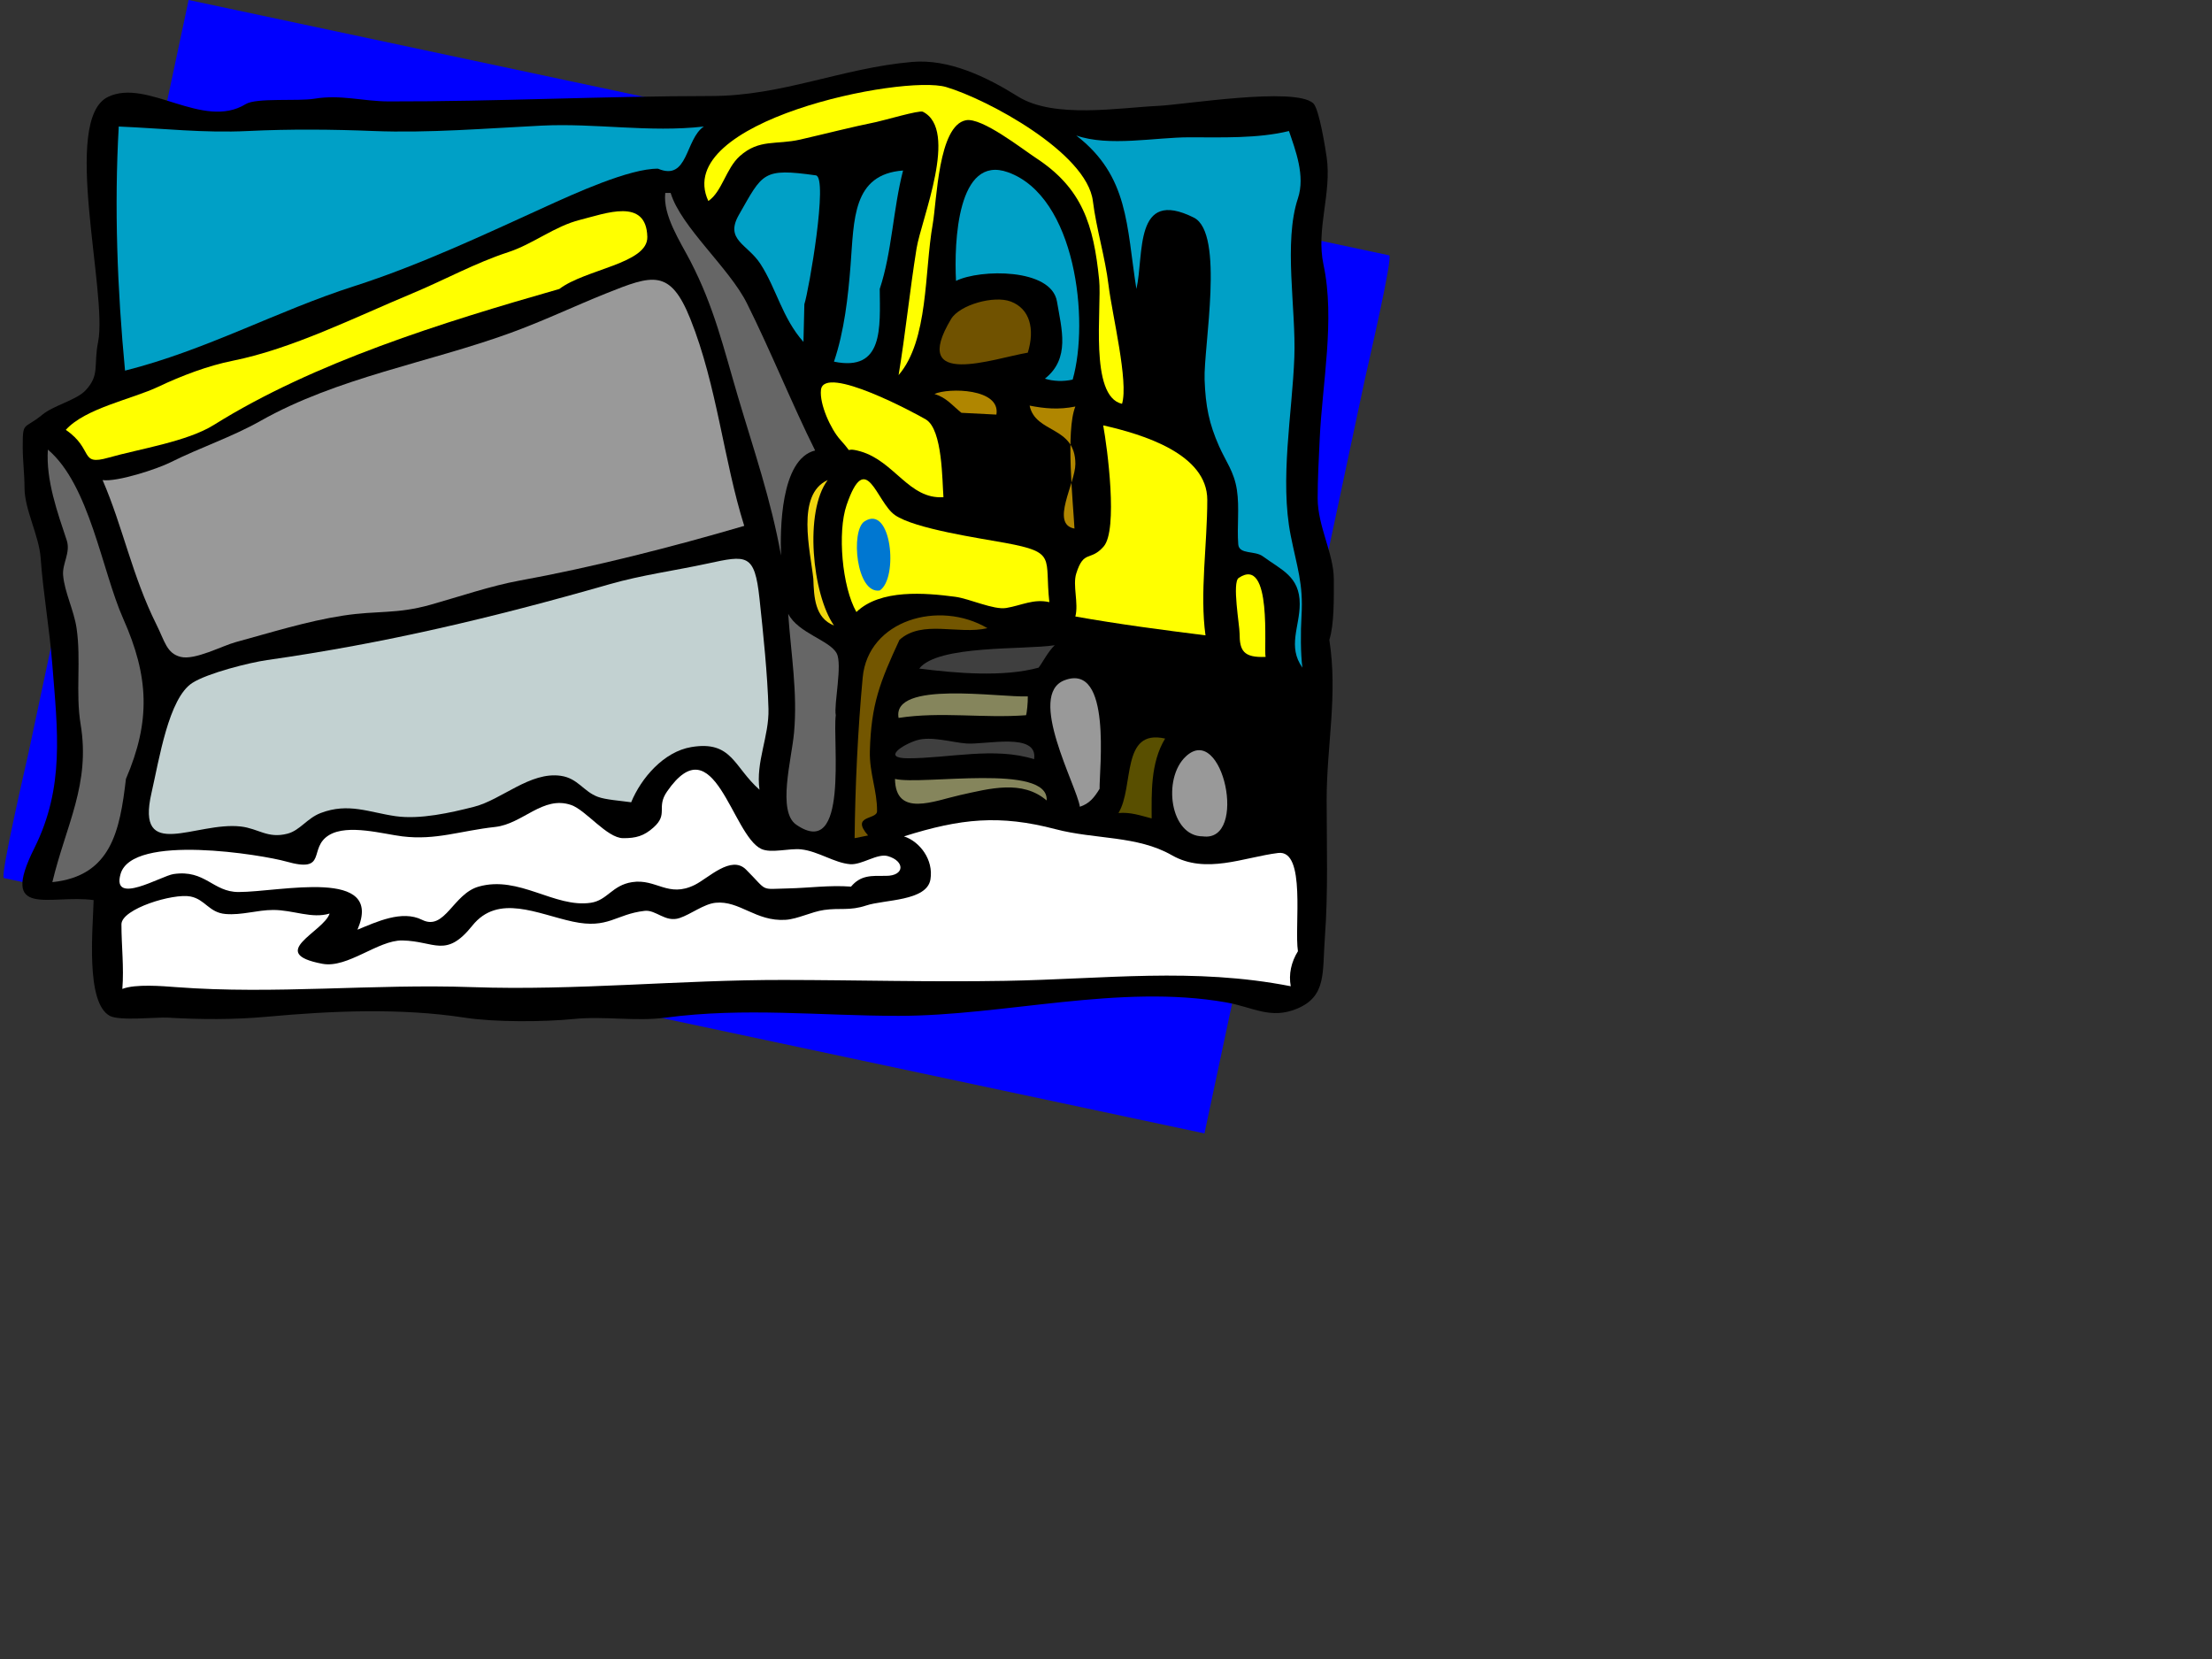
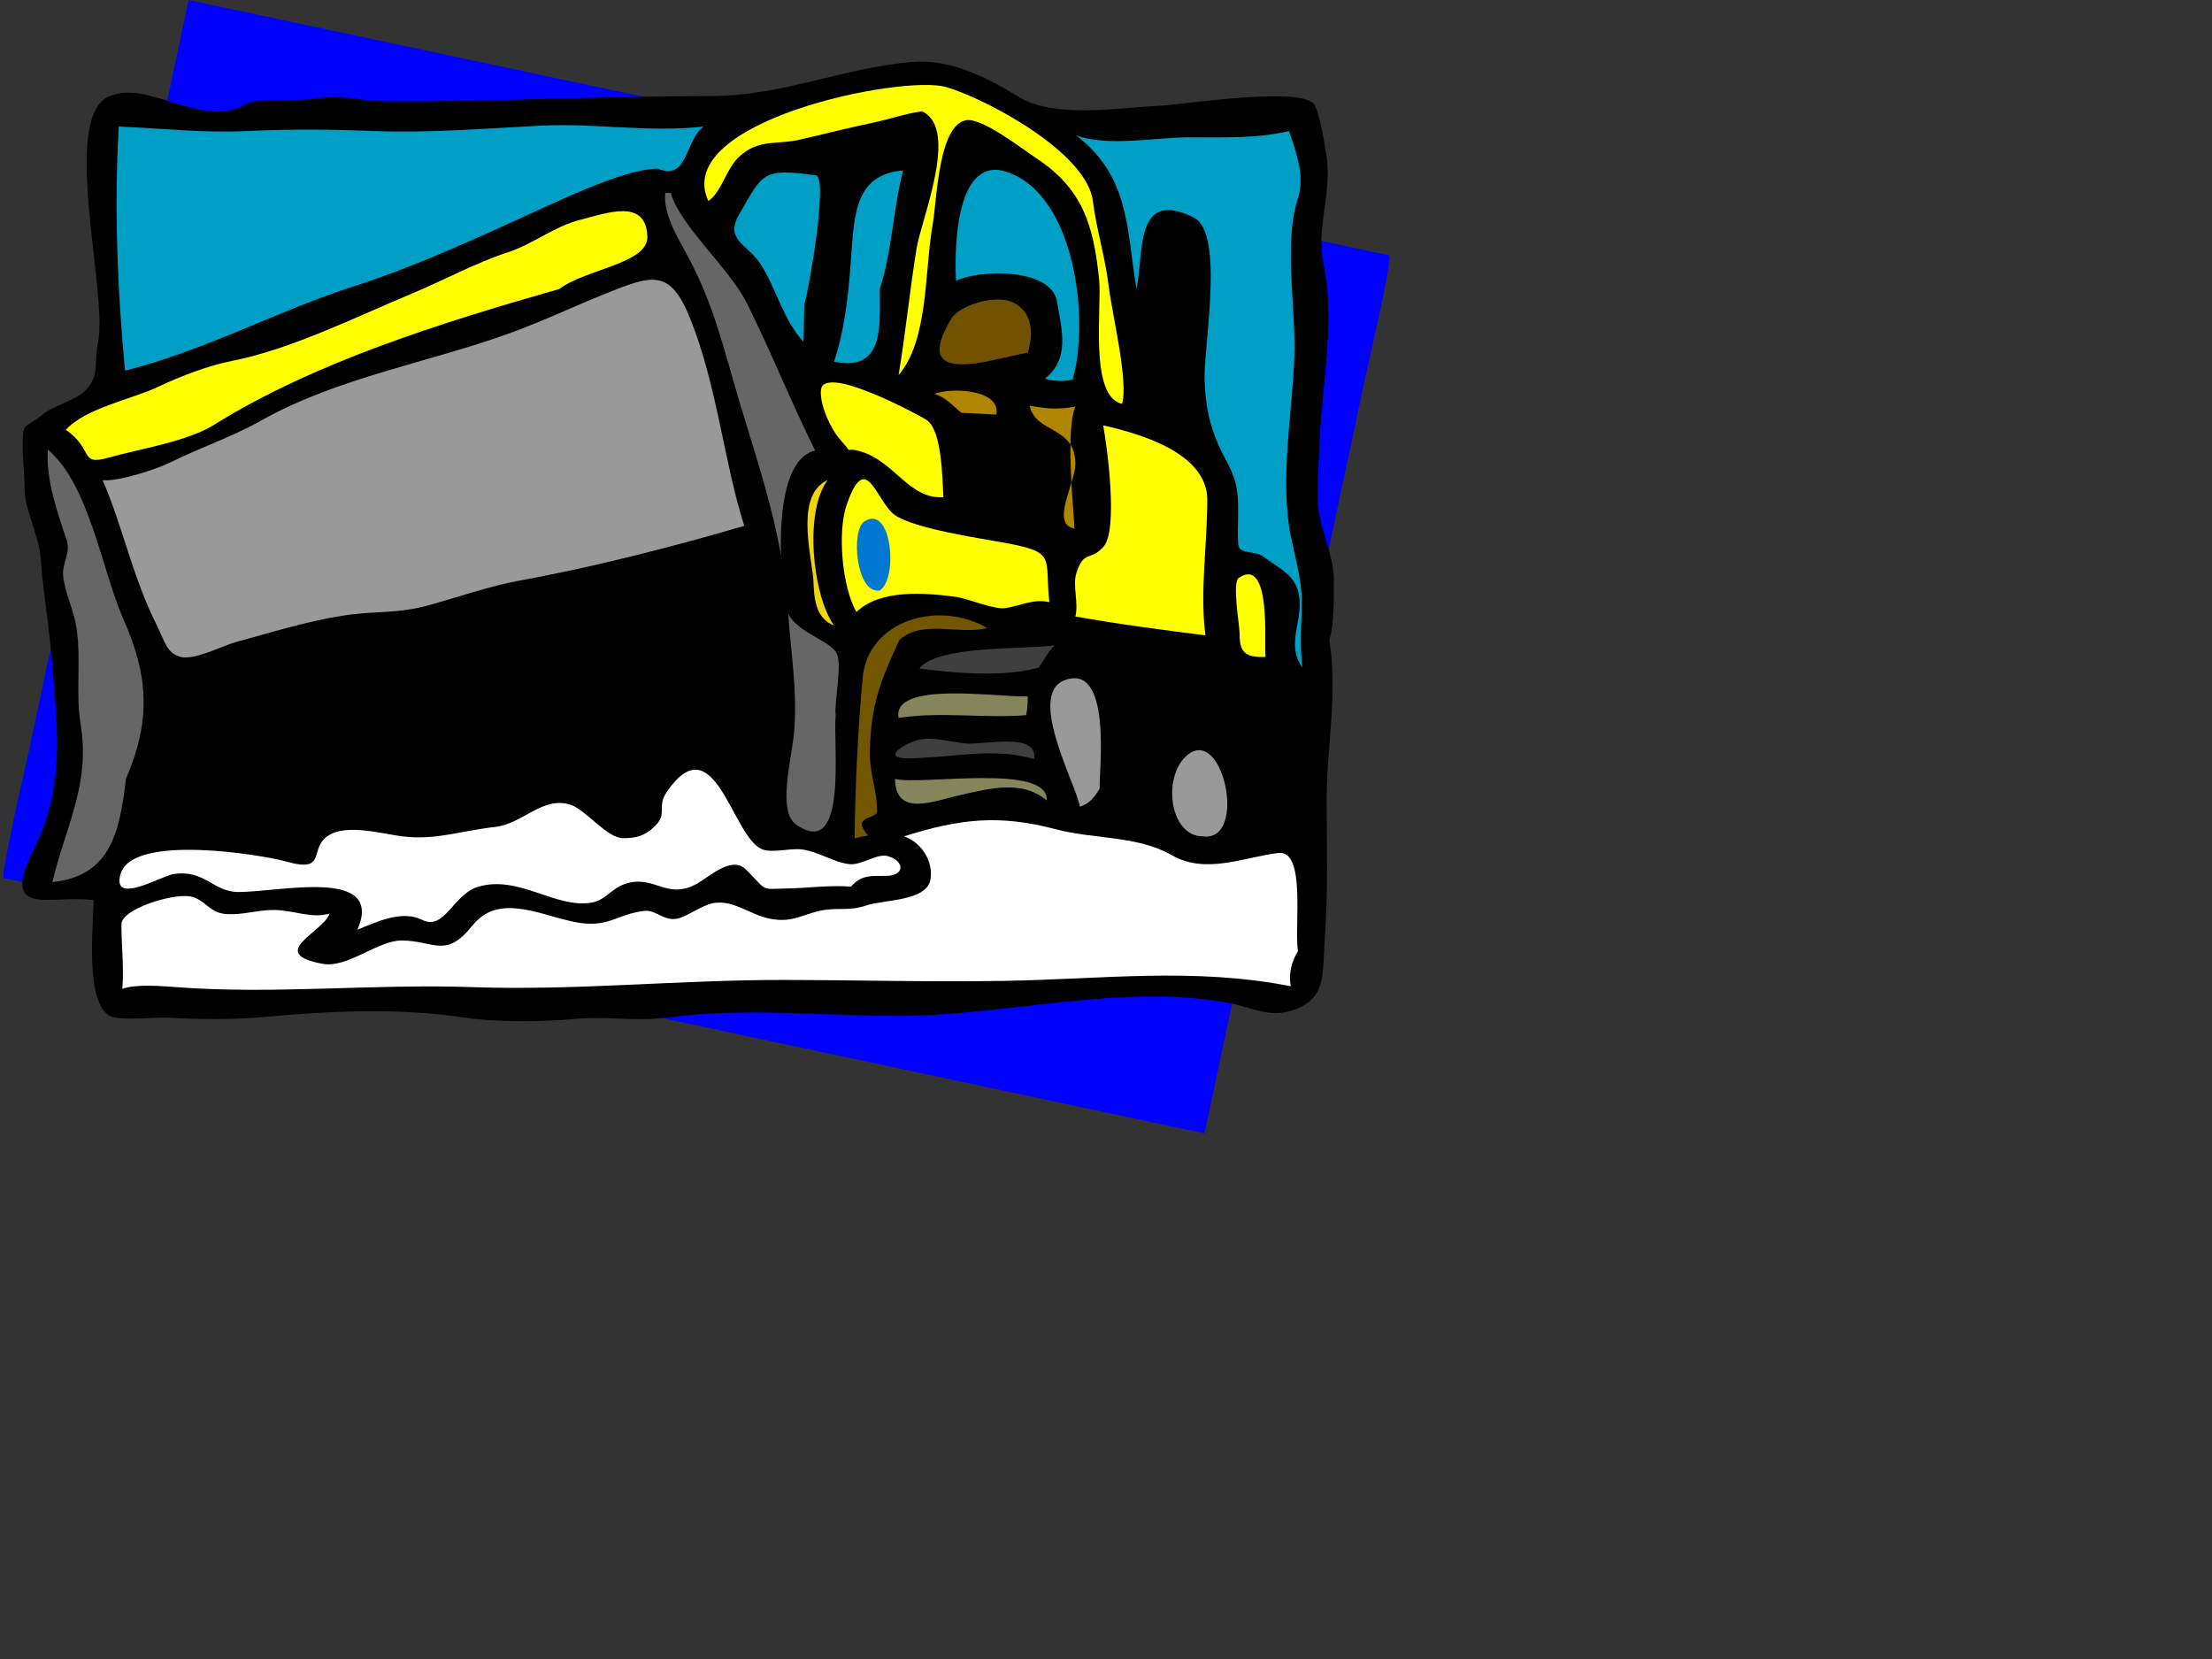
<svg xmlns="http://www.w3.org/2000/svg" width="640" height="480">
  <rect width="100%" height="100%" fill="#333333" stroke="none" />
  <g>
    <title>Layer 1</title>
    <path fill="#0000ff" id="path3" d="m54.573,0c101.753,21.642 203.507,43.283 305.26,64.925c14.032,2.984 28.065,5.969 42.098,8.954c1.226,0.261 -6.518,33.422 -7.072,36.027c-13.117,61.676 -26.233,123.352 -39.351,185.029c-2.34,10.998 -4.679,21.997 -7.018,32.995c-101.754,-21.642 -203.507,-43.283 -305.261,-64.925c-14.033,-2.984 -28.065,-5.969 -42.098,-8.953c-1.225,-0.261 6.518,-33.422 7.072,-36.027c13.118,-61.676 26.235,-123.353 39.352,-185.029c2.34,-10.999 4.678,-21.997 7.018,-32.996" />
    <path id="path5" d="m384.619,185.125c2.498,16.072 -0.779,30.514 -0.779,46.349c0,13.276 0.465,26.727 -0.52,39.854c-0.751,10.014 0.574,16.923 -8.05,20.514c-7.677,3.196 -12.684,-0.438 -20.512,-1.82c-30.84,-5.443 -64.136,3.895 -94.771,3.895c-22.727,0 -44.525,-2.528 -67.377,0.521c-8.712,1.162 -17.621,-0.507 -26.613,0.39c-8.647,0.861 -22.804,0.956 -31.547,-0.39c-18.523,-2.852 -38.542,-1.981 -57.252,-0.26c-9.506,0.875 -19.434,0.801 -28.561,0.262c-3.338,-0.197 -14.053,1.015 -16.876,-0.522c-7.097,-3.863 -4.85,-25.367 -4.673,-33.493c-12.631,-1.735 -27.481,5.639 -17.137,-15.06c8.814,-17.637 6.693,-33.986 5.195,-52.967c-0.883,-11.19 -2.641,-20.537 -3.378,-30.899c-0.468,-6.582 -4.673,-14.045 -4.673,-20.38c0,-3.903 -0.52,-7.798 -0.52,-11.685c0,-7.762 0.213,-4.965 5.713,-9.478c3.284,-2.694 9.823,-4.188 12.462,-7.008c4.2,-4.487 2.26,-7.111 3.636,-14.022c2.826,-14.191 -10.744,-64.274 2.854,-70.882c11.363,-5.521 27.473,9.705 39.856,2.076c3.072,-1.892 15.105,-0.767 19.864,-1.557c7.671,-1.272 13.937,0.763 21.551,0.779c30.854,0.064 62.161,-1.542 93.21,-1.56c20.681,-0.012 37.761,-8.08 58.161,-9.863c10.692,-0.935 21.536,4.309 30.638,9.996c10.423,6.512 29.312,3.232 40.503,2.726c7.546,-0.341 39.528,-5.586 44.921,-0.779c1.749,1.56 3.569,13.331 3.895,15.579c1.525,10.557 -3.136,20.76 -0.908,31.156c3.398,15.868 -0.37,34.394 -1.104,50.449c-0.261,5.713 -0.585,11.417 -0.585,17.136c0,8.123 4.674,16.016 4.674,23.421c0.001,5.543 0.137,13.014 -1.297,17.522" />
    <path fill="#00A0C6" id="path7" d="m376.829,193.176c-4.36,-6.115 -0.778,-11.826 -0.778,-18.437c0,-7.996 -5.304,-9.816 -10.646,-13.761c-2.38,-1.757 -6.907,-0.46 -7.141,-3.505c-0.399,-5.199 0.393,-10.54 -0.388,-15.709c-0.806,-5.339 -3.193,-8.182 -5.193,-12.724c-2.828,-6.424 -3.882,-11.413 -4.156,-19.212c-0.33,-9.371 5.869,-42.371 -3.114,-46.865c-17.479,-8.746 -14.331,10.853 -16.617,20.64c-2.918,-18.308 -2.13,-32.589 -17.397,-44.398c9.469,3.308 22.783,0.522 32.715,0.52c9.259,-0.002 19.796,0.399 28.822,-1.817c1.869,5.521 4.769,12.95 2.596,19.474c-4.232,12.704 -0.519,31.989 -1.039,45.957c-0.609,16.352 -4.279,35.424 -1.038,51.668c1.819,9.121 3.664,13.881 3.115,23.109c-0.288,4.808 -0.269,11.13 0.259,15.06" />
    <path id="path9" d="m375.79,238.353c-4.497,-0.644 -8.888,0.672 -13.241,1.56c3.068,-13.529 -3.356,-26.964 -16.1,-30.77c-5.714,-1.706 -16.936,-0.58 -20.251,-2.984c-6.341,-4.599 -3.747,-15.235 -13.76,-16.877c3.867,-6.71 32.283,2.298 39.464,4.671c6.365,2.104 15.88,2.658 21.29,7.014c8.476,6.823 1.585,26.802 2.598,37.386" />
    <path fill="#ffffff" id="path11" d="m375.531,275.223c-1.946,3.128 -2.72,6.66 -2.077,10.127c-28.112,-5.499 -53.877,-2.058 -82.568,-1.56c-21.795,0.378 -42.396,-0.228 -64.13,-0.261c-30.175,-0.047 -60.037,3.129 -90.098,2.079c-28.835,-1.007 -57.155,2.165 -85.682,0c-3.912,-0.297 -11.811,-0.964 -15.579,0.517c0.505,-6.293 -0.261,-12.419 -0.261,-18.692c0,-4.478 14.994,-9.049 19.993,-8.049c4.281,0.856 5.321,4.662 10.125,5.064c4.731,0.396 9.113,-1.16 13.762,-1.168c5.833,-0.011 11.176,2.616 16.357,1.037c-1.768,5.348 -18.445,11.465 -2.077,14.541c7.272,1.366 16.081,-6.877 23.109,-6.753c9.356,0.165 12.585,5.297 20.251,-4.282c7.474,-9.338 18.856,-3.37 29.081,-1.171c10.283,2.212 12.327,-2.147 20.772,-3.113c3.312,-0.379 5.984,3.463 10.125,2.076c3.256,-1.091 7.025,-4.069 10.386,-4.415c6.963,-0.716 11.654,5.477 20.251,4.935c3.542,-0.224 7.405,-2.311 11.167,-2.854c4.59,-0.663 7.378,0.308 12.203,-1.3c5.215,-1.737 17.512,-1.195 18.564,-7.53c0.951,-5.73 -3.121,-10.998 -7.661,-12.464c16.455,-5.187 27.684,-6.328 43.881,-2.074c11.407,2.996 23.599,1.791 33.624,7.528c9.821,5.62 20.797,0.591 30.768,-0.65c8.161,-1.016 4.61,21.234 5.714,28.432" />
    <path fill="#FFFF00" id="path13" d="m366.183,190.057c-6.429,0.294 -7.529,-1.844 -7.529,-6.748c0,-2.377 -2.214,-14.779 -0.261,-16.097c9.861,-6.65 7.178,20.987 7.79,22.845" />
    <path fill="#999999" id="path15" d="m348.007,241.986c-9.468,0.008 -11.739,-16.7 -4.932,-23.107c10.701,-10.073 18.171,24.94 4.932,23.107" />
    <path fill="#FFFF00" id="path17" d="m348.788,183.827c-12.51,-1.58 -24.903,-3.19 -37.648,-5.454c0.983,-3.928 -0.843,-8.98 0.258,-12.46c2.215,-7.006 4.038,-3.354 7.921,-7.79c4.206,-4.806 1.069,-28.553 -0.131,-35.051c11.495,2.592 30.117,8.257 30.117,21.549c0,12.89 -2.212,27.106 -0.517,39.206" />
    <path id="path19" d="m339.959,123.331c-3.68,-3.225 -1.122,-5.681 -1.557,-9.868c-1.561,-15.023 0.407,-29.146 0,-44.139c5.952,9.298 2.749,42.178 1.557,54.007" />
-     <path fill="#594F00" id="path21" d="m333.209,236.793c-3.336,-0.855 -6.079,-1.863 -9.606,-1.557c4.617,-7.613 0.626,-24.469 13.502,-21.55c-4.308,7.105 -3.896,16.007 -3.896,23.107" />
    <path fill="#FFFF00" id="path23" d="m324.639,116.839c-9.573,-2.147 -5.817,-27.783 -6.619,-35.833c-1.599,-16.031 -4.899,-26.531 -18.306,-35.311c-3.973,-2.602 -15.649,-11.798 -20.251,-10.903c-8.011,1.558 -8.391,23.248 -9.607,30.118c-2.429,13.715 -1.16,33.504 -9.866,43.62c1.963,-11.773 3.239,-24.497 5.193,-36.611c1.373,-8.512 12.308,-34.355 1.816,-39.595c-1.014,-0.506 -11.29,2.537 -13.501,2.986c-7.344,1.493 -14.532,3.361 -21.94,5.063c-6.972,1.602 -11.895,-0.241 -17.526,4.805c-4.007,3.589 -5.105,10.28 -9.087,12.982c-10.745,-23.142 56.344,-36.672 68.805,-32.977c11.895,3.527 40.693,18.974 42.451,32.977c1.037,8.259 3.536,16.113 4.543,24.406c1.028,8.468 5.837,27.882 3.895,34.273" />
    <path fill="#999999" id="path25" d="m318.148,228.228c-1.534,2.494 -2.907,4.276 -5.71,5.193c-0.843,-6.004 -15.5,-32.437 -4.415,-36.611c13.726,-5.169 10.016,25.902 10.125,31.418" />
    <path fill="#B08600" id="path27" d="m310.878,152.932c-7.066,-1.274 0.262,-13.115 0.262,-18.697c0,-11.092 -11.535,-8.726 -13.243,-16.877c4.27,0.835 8.364,1.25 13.243,0.261c-2.859,6.973 -0.638,28.031 -0.262,35.313" />
    <path fill="#00A0C6" id="path29" d="m310.358,109.829c-2.716,0.604 -5.55,0.503 -8.048,-0.262c7.419,-5.839 4.837,-14.365 3.506,-22.327c-1.623,-9.708 -22.259,-9.404 -29.212,-5.973c-0.588,-11.28 0.419,-36.693 15.062,-31.418c19.63,7.073 23.568,42.913 18.692,59.98" />
    <path fill="#3F3F3F" id="path31" d="m300.492,193.176c-10.173,2.8 -24.057,1.604 -34.531,0.259c5.457,-6.902 30.237,-5.37 39.205,-6.749c-1.977,1.878 -3.612,5.175 -4.674,6.49" />
    <path fill="#FFFF00" id="path33" d="m303.609,174.22c-4.558,-1.041 -8.025,0.943 -12.463,1.688c-3.671,0.614 -10.63,-2.696 -14.8,-3.244c-8.699,-1.144 -21.65,-2.264 -28.562,4.412c-4.167,-7.31 -5.509,-23.125 -2.854,-30.896c5.695,-16.673 8.571,-0.932 14.019,2.858c5.712,3.974 24.662,6.702 31.937,8.048c14.999,2.772 11.288,4.214 12.723,17.134" />
    <path fill="#85855C" id="path35" d="m302.831,231.601c-7.061,-6.042 -16.413,-3.47 -25.058,-1.557c-7.382,1.634 -18.664,6.59 -18.824,-4.673c7.899,1.898 44.591,-4.642 43.882,6.23" />
    <path id="path37" d="m298.675,150.335c-7.604,2.963 -14.516,-3.157 -16.616,-7.789c-0.71,-1.564 -2.053,-8.976 -1.559,-10.647c1.871,-6.326 0.978,-3.8 7.789,-4.156c16.458,-0.86 10.748,9.824 10.386,22.592" />
    <path fill="#3F3F3F" id="path39" d="m299.194,219.658c-11.466,-3.632 -24.694,-0.26 -36.479,-0.26c-7.706,0 -1.51,-3.941 2.468,-5.192c4.184,-1.316 10.163,0.582 14.409,0.91c5.517,0.426 20.851,-3.403 19.602,4.542" />
    <path fill="#705200" id="path41" d="m297.376,102.04c-9.771,1.623 -34.401,10.623 -22.196,-9.737c2.467,-4.116 12.416,-6.901 17.265,-5.063c5.542,2.1 7.03,7.928 4.931,14.8" />
    <path fill="#85855C" id="path43" d="m296.859,206.935c-12.335,0.935 -24.589,-1.111 -36.87,0.78c-2.011,-10.938 29.213,-5.854 37.387,-6.232c0.048,1.714 -0.272,4.863 -0.517,5.452" />
    <path fill="#B08600" id="path45" d="m278.164,119.437c-2.739,-2.197 -4.287,-4.375 -7.789,-5.452c4.063,-1.84 19.201,-1.644 17.914,5.969c-3.374,-0.185 -6.75,-0.358 -10.125,-0.517" />
    <path fill="#735600" id="path47" d="m260.248,185.125c-5.66,12.208 -8.205,18.651 -8.567,32.195c-0.17,6.367 2.146,11.469 2.076,17.399c-0.03,2.541 -7.771,1.067 -2.597,7.008c-1.298,0.26 -2.597,0.521 -3.895,0.78c0.154,-14.823 0.938,-31.461 2.338,-46.477c1.552,-16.652 22.146,-22.531 36.089,-14.28c-8.409,1.971 -18.838,-2.554 -25.444,3.375" />
    <path fill="#FFFF00" id="path49" d="m272.971,143.844c-9.936,0.716 -14.15,-10.408 -24.018,-13.244c-5.586,-1.605 -1.288,1.674 -5.841,-3.375c-2.756,-3.056 -6.04,-10.286 -5.583,-14.41c0.838,-7.576 27.739,6.98 30.379,8.568c4.836,2.912 4.686,17.899 5.063,22.461" />
    <path fill="#00A0C6" id="path51" d="m254.535,83.604c0.077,11.13 1.214,24.027 -13.24,21.032c2.974,-8.77 4.1,-18.812 4.803,-27.912c1.021,-13.208 0.529,-26.303 15.189,-27.392c-2.913,11.234 -3.185,23.524 -6.752,34.272" />
    <path fill="#ffffff" id="path53" d="m246.229,256.527c-6.271,-0.47 -12.126,0.39 -18.175,0.52c-8.387,0.18 -5.7,1.05 -12.204,-5.454c-4.284,-4.284 -10.866,2.455 -14.8,4.416c-7.765,3.871 -11.143,-1.869 -18.175,-0.779c-5.79,0.896 -7.122,5.26 -11.943,5.971c-10.5,1.549 -20.758,-8.018 -32.457,-4.673c-7.415,2.12 -9.752,12.905 -16.357,9.606c-5.823,-2.908 -13.191,0.603 -18.694,2.856c7.833,-18.147 -22.335,-10.902 -34.404,-10.902c-7.479,0 -9.614,-6.562 -18.823,-5.194c-3.53,0.524 -17.93,9.233 -15.32,0c3.356,-11.872 41.333,-5.503 47.904,-3.635c12.293,3.493 6.201,-3.914 12.463,-7.66c5.429,-3.248 15.664,-0.283 21.162,0.388c9.713,1.185 16.682,-1.602 26.872,-2.726c8.003,-0.883 13.77,-9.136 21.94,-6.362c4.288,1.455 10.382,9.577 15.059,9.609c3.733,0.025 6.057,-0.633 8.829,-3.118c4.376,-3.924 0.663,-5.717 3.895,-10.386c13.631,-19.687 18.742,12.632 27.262,16.618c2.868,1.342 8.091,-0.255 11.555,0.129c4.931,0.547 9.615,3.929 14.149,4.286c3.396,0.268 7.872,-3.212 10.905,-2.336c5.02,1.449 4.908,5.711 -0.52,5.711c-4.215,0 -7.262,-0.284 -10.123,3.115" />
    <path fill="#0077D1" id="path55" d="m254.535,170.845c-6.833,1.091 -8.485,-17.348 -4.411,-19.993c7.82,-5.079 9.883,16.441 4.411,19.993" />
    <path fill="#666666" id="path57" d="m241.814,206.935c-0.986,7.522 3.836,42.184 -11.426,31.68c-5.566,-3.831 -1.354,-18.851 -0.648,-26.617c1.054,-11.622 -0.872,-22.669 -1.687,-34.399c2.897,5.619 11.973,7.625 14.02,11.423c1.726,3.201 -0.86,14.843 -0.259,17.913" />
    <path fill="#F0D50E" id="path59" d="m235.323,167.471c-0.855,-8.073 -5.076,-24.434 4.152,-28.561c-6.831,9.056 -4.471,32.983 1.819,42.06c-5.553,-2.161 -5.785,-8.282 -5.971,-13.499" />
    <path fill="#00A0C6" id="path61" d="m232.727,88.021c-0.087,3.634 -0.174,7.269 -0.261,10.903c-6.154,-6.911 -7.827,-15.451 -12.463,-22.587c-3.71,-5.711 -10.372,-6.894 -6.231,-14.153c6.935,-12.155 6.835,-13.614 22.273,-11.448c3.66,0.513 -2.018,33.298 -3.318,37.285" />
    <path fill="#666666" id="path63" d="m235.843,130.339c-10.112,2.467 -10.12,23.296 -9.868,30.382c-2.884,-16.114 -7.883,-30.489 -12.463,-45.96c-4.175,-14.101 -6.861,-25.877 -13.761,-39.206c-2.919,-5.64 -8.005,-13.212 -7.269,-19.732c0.519,0 1.038,0 1.557,0c2.976,9.857 16.926,21.632 22.07,31.936c6.969,13.961 13.084,29.257 19.734,42.58" />
-     <path fill="#C2D1D1" id="path65" d="m219.744,228.486c-7.447,-6.531 -7.921,-14.315 -19.732,-12.334c-7.96,1.335 -14.478,8.916 -17.396,15.97c-3.225,-0.461 -7.326,-0.723 -9.607,-1.559c-4.204,-1.541 -5.786,-5.39 -10.775,-6.1c-8.86,-1.262 -17.059,6.914 -25.055,8.957c-6.724,1.718 -15.608,3.738 -22.72,2.727c-7.626,-1.086 -13.638,-3.984 -21.68,-0.911c-3.957,1.512 -5.975,5.03 -9.607,5.974c-5.745,1.493 -8.391,-1.491 -13.5,-2.078c-13.021,-1.495 -30.489,10.455 -25.836,-9.738c2.214,-9.607 4.93,-27.392 11.815,-31.806c4.432,-2.841 16.519,-5.885 21.68,-6.62c33.99,-4.837 65.076,-12.205 99.054,-21.94c9.293,-2.663 18.78,-3.912 28.302,-5.972c11.378,-2.461 13.656,-3.001 15.059,10.125c1.082,10.126 2.331,21.985 2.597,31.938c0.21,7.936 -3.728,15.319 -2.599,23.367" />
    <path fill="#999999" id="path67" d="m215.33,152.15c-20.816,6.104 -43.842,11.981 -65.04,15.839c-8.335,1.517 -17.699,4.739 -25.835,7.012c-9.835,2.747 -15.157,1.575 -25.186,3.114c-10.443,1.603 -20.919,4.914 -31.027,7.659c-4.047,1.1 -11.815,5.309 -15.968,4.282c-4.058,-1.003 -4.591,-4.503 -7.011,-9.346c-7.014,-14.042 -9.743,-28.354 -15.578,-41.801c4.342,0.573 15.908,-3.281 19.473,-5.063c8.796,-4.397 17.864,-7.353 26.223,-12.072c22.218,-12.544 48.57,-16.822 72.312,-25.446c9.495,-3.449 18.458,-7.74 27.65,-11.427c13.455,-5.396 18.56,-7.227 24.407,7.401c7.738,19.355 9.62,40.918 15.58,59.848" />
    <path fill="#00A0C6" id="path69" d="m190.405,48.813c-8.174,-0.139 -24.402,7.289 -32.067,10.773c-17.88,8.13 -36.811,17.108 -55.953,23.241c-22.251,7.129 -42.708,18.492 -66.209,24.405c-2.243,-23.613 -3.144,-47.292 -1.818,-70.624c13.014,0.553 24.537,1.922 37.39,1.298c12.221,-0.593 24.478,-0.476 36.35,0c15.809,0.634 32.692,-0.768 48.554,-1.557c15.735,-0.783 31.198,2.06 46.995,0.259c-5.425,3.61 -4.492,15.918 -13.242,12.205" />
    <path fill="#FFFF00" id="path71" d="m161.845,83.604c-34.029,9.727 -71.007,21.24 -99.964,39.337c-7.756,4.847 -21.559,6.931 -30.509,9.478c-8.544,2.432 -4.105,-2.385 -12.332,-8.048c5.645,-6.272 19.189,-8.883 26.743,-12.465c6.736,-3.195 14.391,-6.097 21.55,-7.529c17.165,-3.434 35.467,-12.619 51.929,-19.475c9.427,-3.926 18.136,-8.789 27.782,-11.942c7.183,-2.348 13.45,-7.523 20.771,-9.347c7.292,-1.816 19.206,-6.536 19.475,4.935c0.181,7.738 -17.901,9.302 -25.445,15.056" />
    <path fill="#666666" id="path73" d="m36.435,225.371c-1.74,14.854 -4.201,28.099 -21.289,29.858c3.985,-16.606 11.059,-28.362 8.177,-45.696c-1.495,-8.994 0.185,-18.605 -1.168,-27.782c-0.762,-5.167 -3.479,-10.407 -3.895,-15.32c-0.288,-3.399 2.231,-6.538 1.04,-10.125c-2.631,-7.918 -6.043,-17.343 -5.452,-26.225c12.081,10.211 15.635,35.066 21.809,48.944c7.437,16.721 7.992,29.543 0.778,46.346" />
  </g>
</svg>